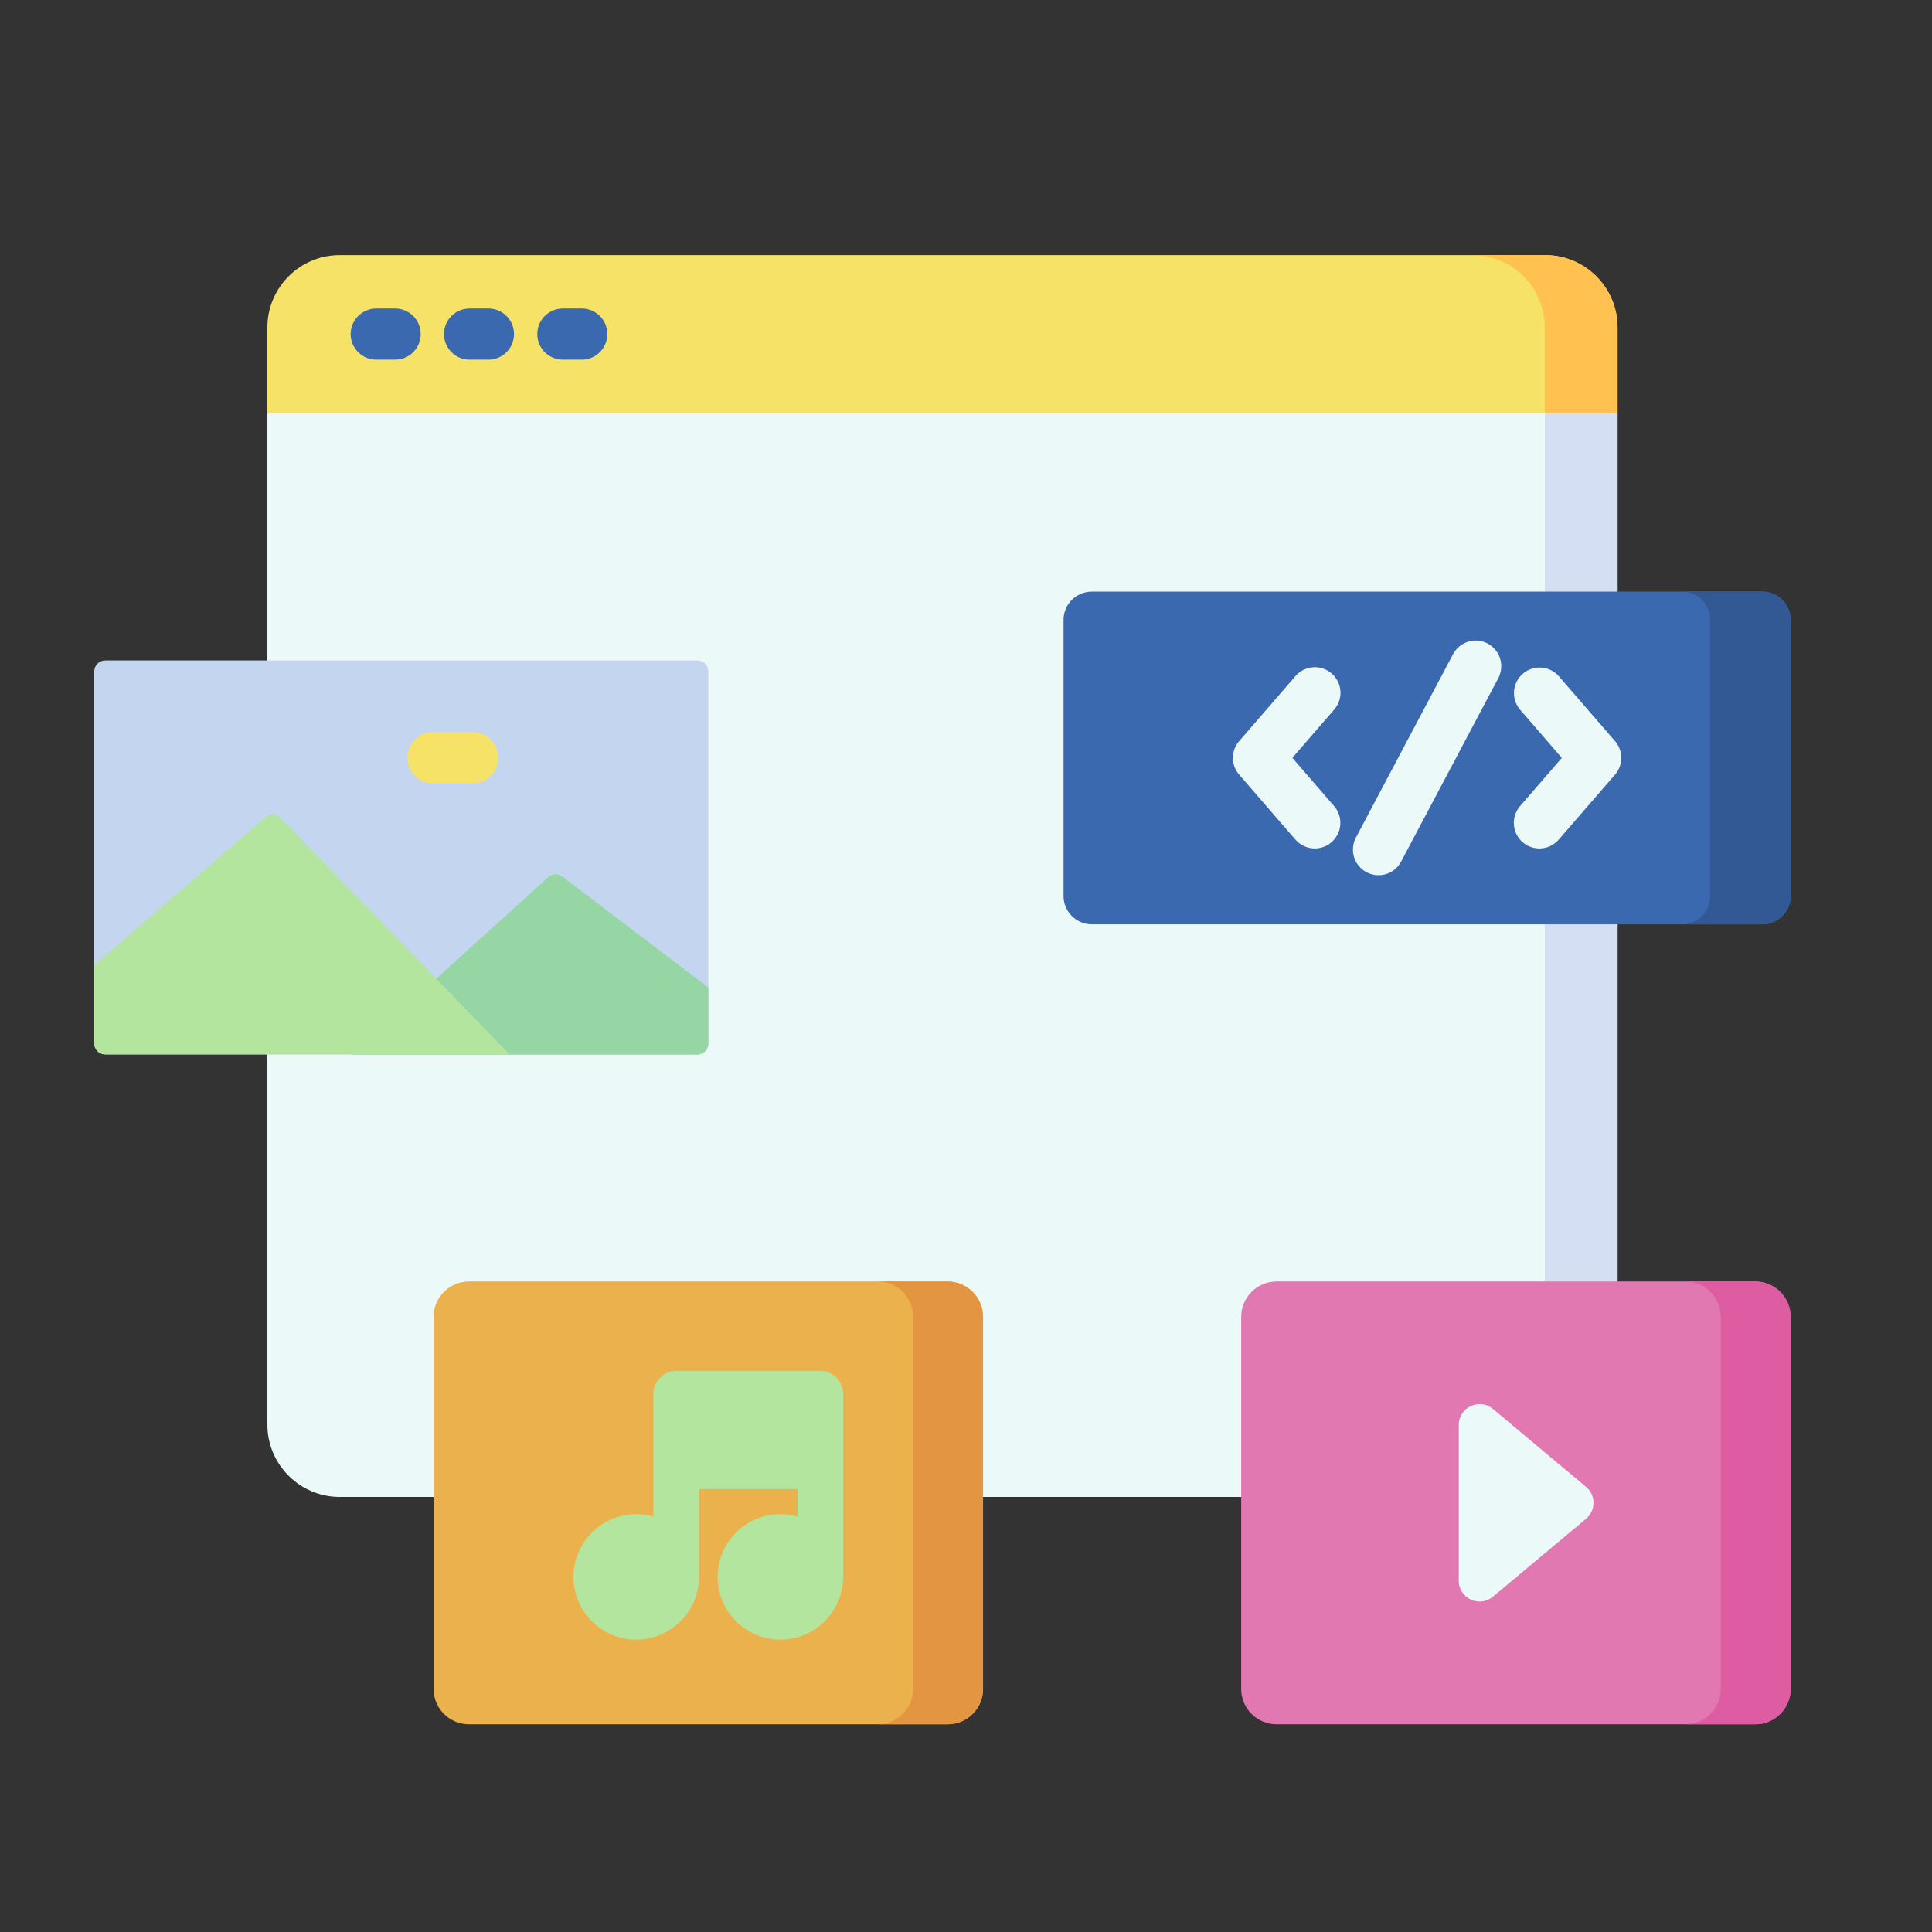
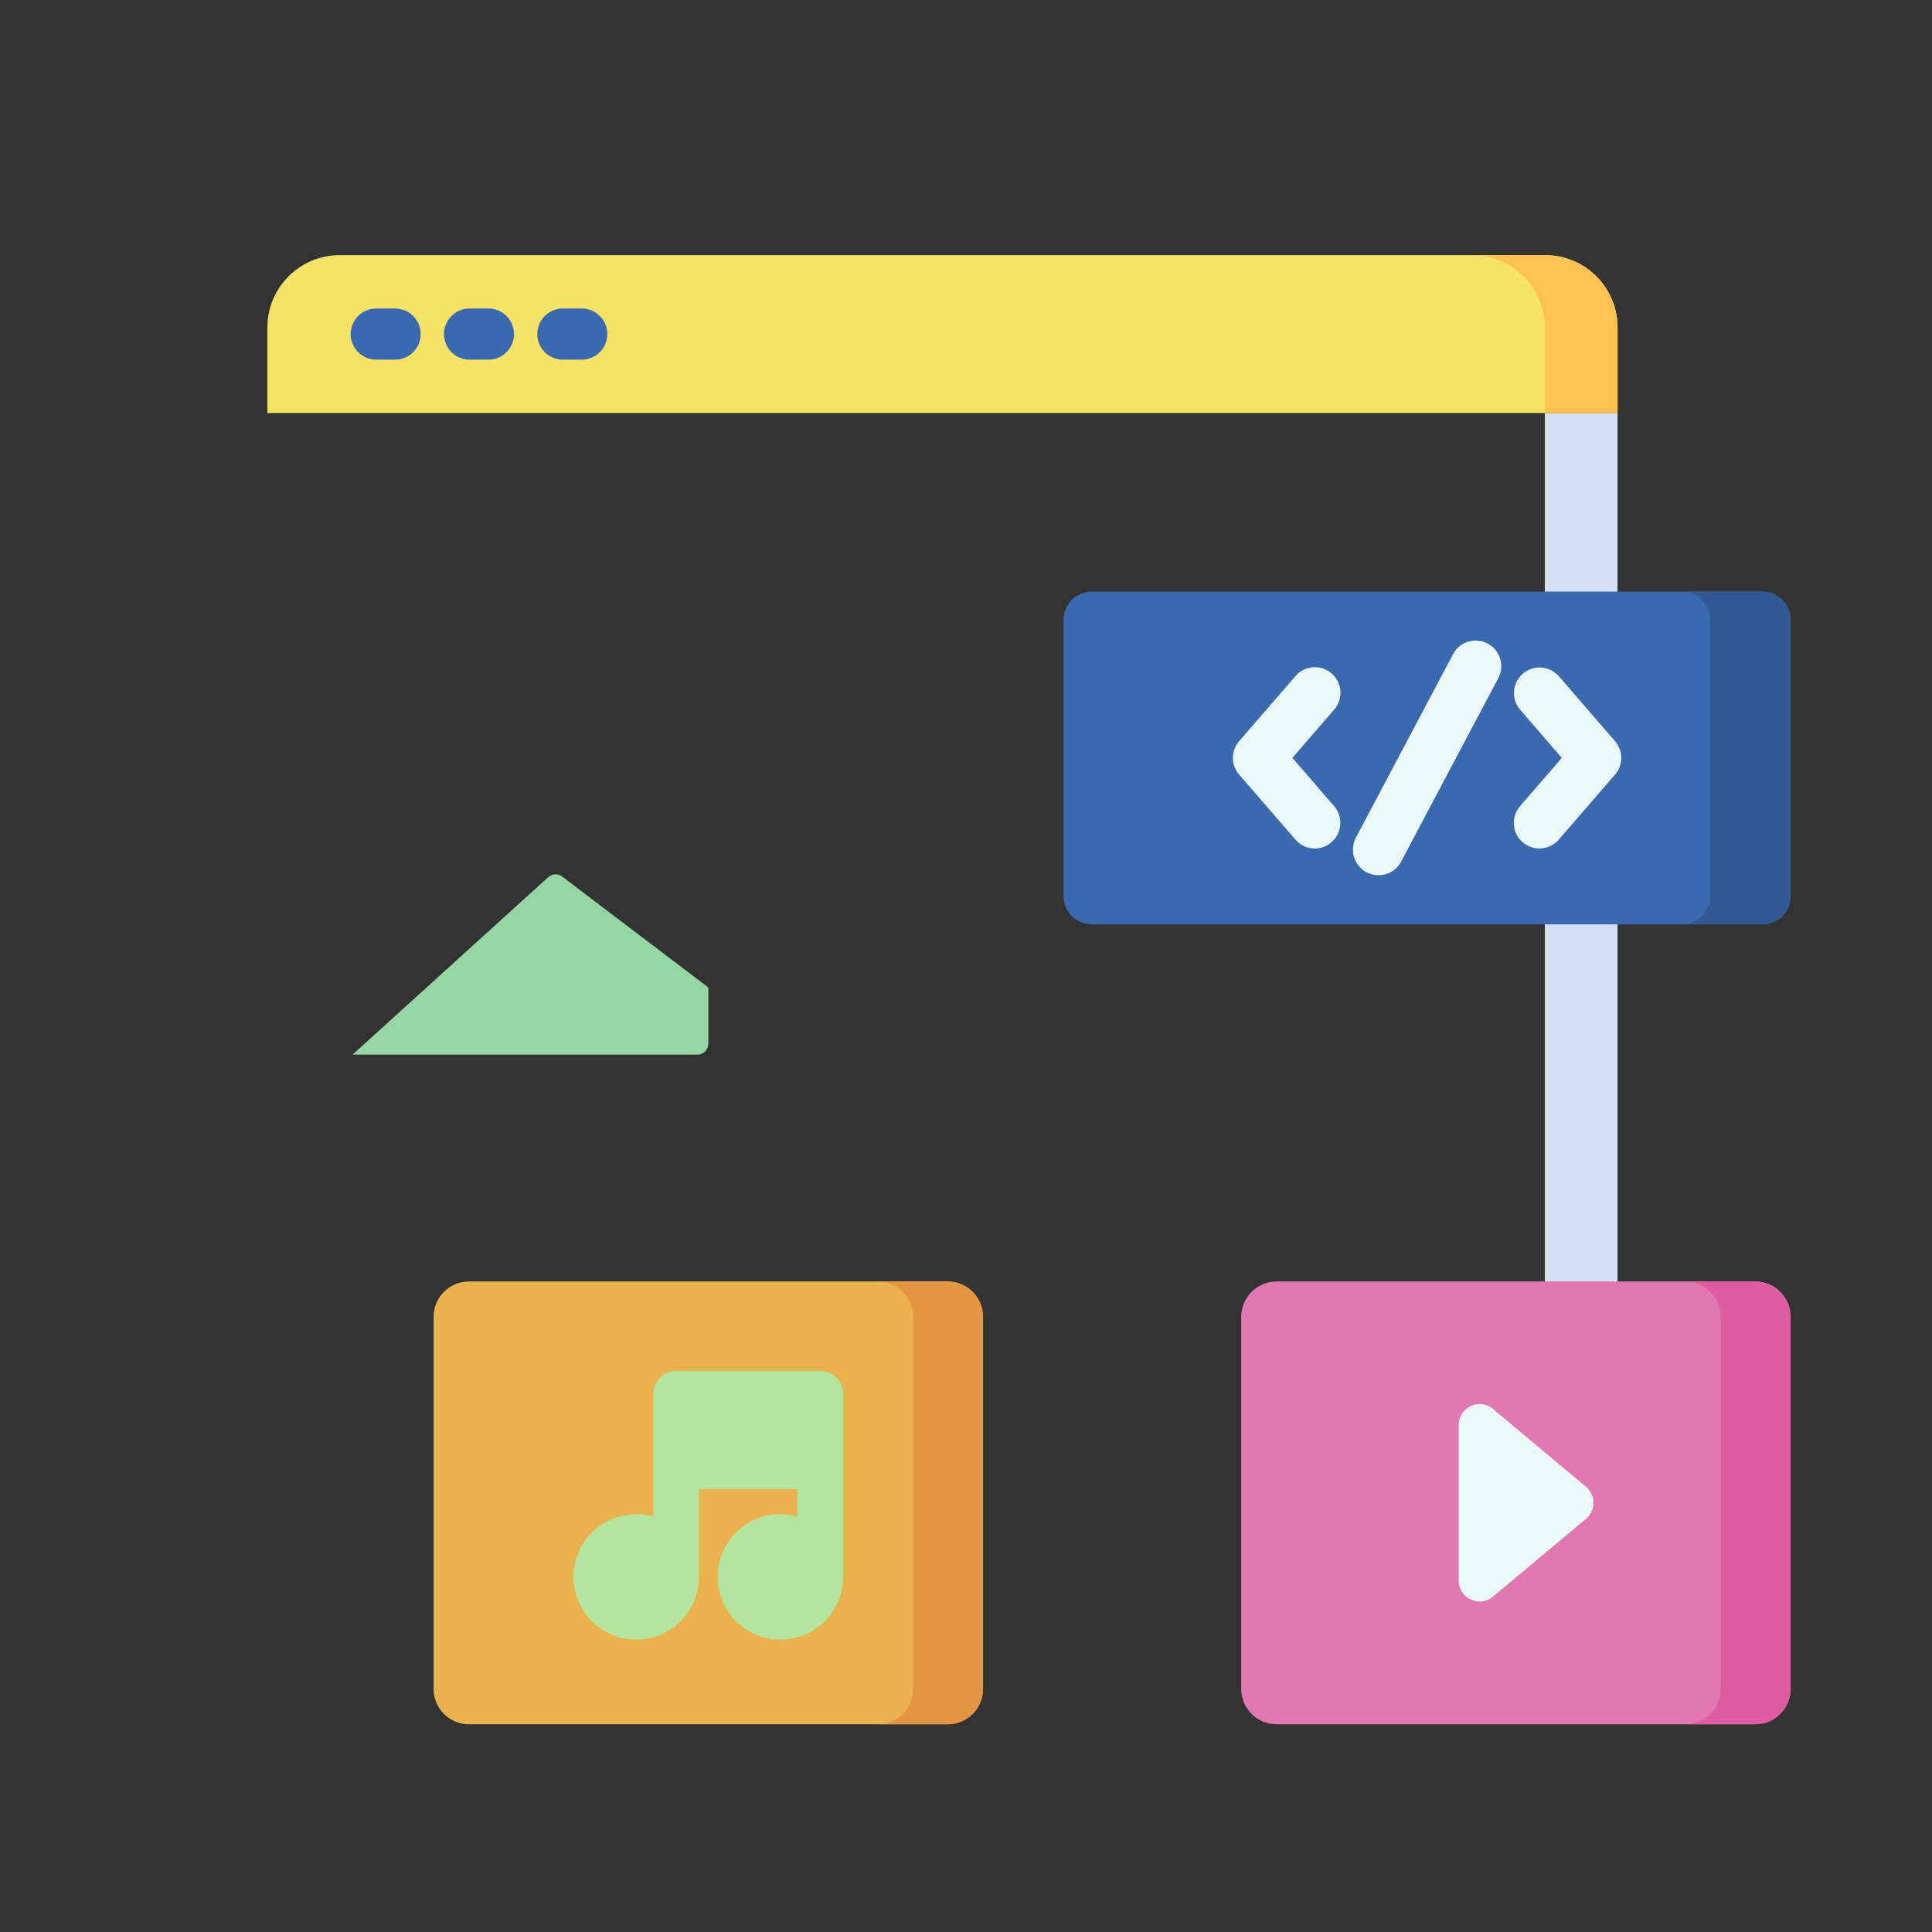
<svg xmlns="http://www.w3.org/2000/svg" width="41" height="41" viewBox="0 0 41 41" fill="none">
  <rect x="0" y="0" width="41" height="41" fill="#333333" stroke="none" />
  <g clip-path="url(#clip0_495_2658)">
-     <path d="M34.327 30.231C34.327 31.079 33.639 31.767 32.79 31.767H7.21C6.362 31.767 5.674 31.079 5.674 30.231V8.766H34.327V30.231H34.327Z" fill="#ECF9F9" />
    <path d="M32.783 8.766V30.231C32.783 31.079 32.095 31.767 31.246 31.767H32.79C33.639 31.767 34.327 31.079 34.327 30.231V8.766H32.783Z" fill="#D5DFF4" />
    <path d="M34.327 6.951C34.327 6.102 33.639 5.414 32.79 5.414H7.21C6.362 5.414 5.674 6.102 5.674 6.951V8.765H34.327V6.951H34.327Z" fill="#F6E266" />
    <path d="M32.79 5.414H31.246C32.095 5.414 32.783 6.102 32.783 6.951V8.765H34.327V6.951C34.327 6.102 33.639 5.414 32.79 5.414Z" fill="#FFC250" />
    <path d="M8.385 7.633H7.985C7.841 7.633 7.702 7.576 7.601 7.474C7.499 7.372 7.441 7.234 7.441 7.09C7.441 6.946 7.499 6.808 7.601 6.706C7.702 6.604 7.841 6.547 7.985 6.547H8.385C8.529 6.547 8.667 6.604 8.769 6.706C8.871 6.808 8.928 6.946 8.928 7.09C8.928 7.234 8.871 7.372 8.769 7.474C8.667 7.576 8.529 7.633 8.385 7.633ZM10.365 7.633H9.965C9.821 7.633 9.683 7.576 9.581 7.474C9.479 7.372 9.422 7.234 9.422 7.09C9.422 6.946 9.479 6.808 9.581 6.706C9.683 6.604 9.821 6.547 9.965 6.547H10.365C10.509 6.547 10.647 6.604 10.749 6.706C10.851 6.808 10.908 6.946 10.908 7.09C10.908 7.234 10.851 7.372 10.749 7.474C10.647 7.576 10.509 7.633 10.365 7.633ZM12.345 7.633H11.945C11.801 7.633 11.663 7.576 11.561 7.474C11.459 7.372 11.402 7.234 11.402 7.09C11.402 6.946 11.459 6.808 11.561 6.706C11.663 6.604 11.801 6.547 11.945 6.547H12.345C12.645 6.547 12.888 6.79 12.888 7.09C12.888 7.39 12.645 7.633 12.345 7.633Z" fill="#3B69AF" />
-     <path d="M15.031 22.142C15.031 22.204 15.007 22.263 14.963 22.307C14.919 22.35 14.86 22.375 14.799 22.375H2.233C2.171 22.375 2.112 22.35 2.068 22.307C2.025 22.263 2 22.204 2 22.142V14.248C2 14.187 2.025 14.127 2.068 14.084C2.112 14.04 2.171 14.016 2.233 14.016H14.799C14.86 14.016 14.919 14.04 14.963 14.084C15.007 14.127 15.031 14.187 15.031 14.248V22.142Z" fill="#C3D5EF" />
    <path d="M7.482 22.381H14.799C14.83 22.381 14.86 22.375 14.888 22.363C14.916 22.351 14.942 22.334 14.963 22.312C14.985 22.291 15.002 22.265 15.014 22.237C15.026 22.209 15.032 22.178 15.032 22.148V20.956L11.931 18.602C11.887 18.569 11.834 18.552 11.78 18.555C11.726 18.557 11.674 18.579 11.634 18.615L7.482 22.381Z" fill="#95D6A4" />
-     <path d="M10.815 22.377H2.233C2.171 22.377 2.112 22.352 2.068 22.309C2.025 22.265 2 22.206 2 22.144V20.485L5.634 17.346C5.679 17.307 5.737 17.287 5.797 17.289C5.856 17.292 5.912 17.317 5.953 17.36L10.815 22.377Z" fill="#B3E59F" />
-     <path d="M10.031 16.625H9.188C9.044 16.625 8.906 16.568 8.804 16.466C8.702 16.364 8.645 16.226 8.645 16.082C8.645 15.938 8.702 15.8 8.804 15.698C8.906 15.596 9.044 15.539 9.188 15.539H10.031C10.331 15.539 10.574 15.782 10.574 16.082C10.574 16.382 10.331 16.625 10.031 16.625Z" fill="#F6E266" />
    <path d="M20.11 36.592H9.952C9.537 36.592 9.201 36.256 9.201 35.841V27.946C9.201 27.532 9.537 27.195 9.952 27.195H20.11C20.525 27.195 20.862 27.532 20.862 27.946V35.841C20.862 36.256 20.525 36.592 20.11 36.592Z" fill="#EAB14D" />
    <path d="M20.11 27.195H18.627C19.042 27.195 19.378 27.532 19.378 27.947V35.841C19.378 36.256 19.042 36.592 18.627 36.592H20.11C20.525 36.592 20.861 36.256 20.861 35.841V27.947C20.861 27.532 20.525 27.195 20.11 27.195Z" fill="#E49542" />
    <path d="M17.891 33.512C17.892 33.496 17.894 33.48 17.894 33.464V29.578C17.894 29.515 17.881 29.452 17.857 29.393C17.833 29.334 17.797 29.281 17.752 29.236C17.707 29.191 17.654 29.155 17.595 29.131C17.536 29.106 17.473 29.094 17.409 29.094H14.35C14.286 29.094 14.223 29.106 14.164 29.131C14.106 29.155 14.052 29.191 14.007 29.236C13.962 29.281 13.926 29.334 13.902 29.393C13.878 29.452 13.865 29.515 13.865 29.578V32.183C13.747 32.15 13.625 32.132 13.502 32.132C12.768 32.132 12.17 32.73 12.17 33.464C12.17 34.199 12.768 34.796 13.502 34.796C14.22 34.796 14.805 34.225 14.832 33.514C14.834 33.497 14.834 33.481 14.834 33.464V31.601H16.925V32.183C16.806 32.15 16.684 32.132 16.561 32.132C15.827 32.132 15.229 32.73 15.229 33.464C15.229 34.199 15.827 34.796 16.561 34.796C17.279 34.796 17.865 34.225 17.891 33.514C17.891 33.513 17.891 33.513 17.891 33.512Z" fill="#B3E59F" />
    <path d="M37.249 36.592H27.091C26.676 36.592 26.34 36.256 26.34 35.841V27.946C26.34 27.532 26.676 27.195 27.091 27.195H37.249C37.664 27.195 38 27.532 38 27.946V35.841C38 36.256 37.664 36.592 37.249 36.592Z" fill="#E278B1" />
    <path d="M37.249 27.195H35.766C36.181 27.195 36.517 27.532 36.517 27.947V35.841C36.517 36.256 36.181 36.592 35.766 36.592H37.249C37.664 36.592 38 36.256 38 35.841V27.947C38 27.532 37.664 27.195 37.249 27.195Z" fill="#DD5CA2" />
    <path d="M37.401 19.615H23.169C23.011 19.615 22.858 19.552 22.746 19.44C22.633 19.327 22.57 19.175 22.57 19.016V13.154C22.57 12.995 22.633 12.842 22.746 12.73C22.858 12.618 23.011 12.555 23.169 12.555H37.401C37.56 12.555 37.712 12.618 37.824 12.73C37.937 12.842 38 12.995 38 13.154V19.016C38 19.175 37.937 19.327 37.824 19.44C37.712 19.552 37.56 19.615 37.401 19.615Z" fill="#3B69AF" />
    <path d="M37.401 12.555H35.691C35.85 12.555 36.003 12.618 36.115 12.73C36.227 12.842 36.291 12.995 36.291 13.154V19.016C36.291 19.095 36.275 19.173 36.245 19.245C36.215 19.318 36.171 19.384 36.115 19.44C36.059 19.495 35.993 19.54 35.921 19.57C35.848 19.6 35.77 19.615 35.691 19.615H37.401C37.479 19.615 37.557 19.6 37.63 19.57C37.703 19.54 37.769 19.495 37.824 19.44C37.88 19.384 37.924 19.318 37.954 19.245C37.984 19.173 38 19.095 38 19.016V13.154C38 12.995 37.937 12.842 37.824 12.73C37.712 12.618 37.559 12.555 37.401 12.555Z" fill="#335995" />
    <path d="M27.902 18.006C27.824 18.006 27.747 17.989 27.676 17.957C27.605 17.924 27.542 17.877 27.491 17.818L26.297 16.439C26.211 16.34 26.164 16.214 26.164 16.084C26.164 15.953 26.211 15.827 26.297 15.728L27.491 14.349C27.537 14.294 27.594 14.25 27.658 14.217C27.722 14.185 27.792 14.166 27.863 14.16C27.934 14.155 28.006 14.164 28.074 14.186C28.142 14.209 28.205 14.245 28.259 14.291C28.313 14.338 28.358 14.396 28.39 14.46C28.422 14.524 28.441 14.593 28.446 14.665C28.451 14.736 28.441 14.808 28.418 14.876C28.395 14.944 28.359 15.006 28.312 15.06L27.426 16.083L28.312 17.107C28.359 17.16 28.395 17.223 28.417 17.291C28.439 17.358 28.448 17.43 28.443 17.501C28.438 17.572 28.419 17.642 28.387 17.706C28.355 17.769 28.311 17.826 28.257 17.873C28.159 17.959 28.032 18.006 27.902 18.006ZM32.668 18.006C32.538 18.006 32.411 17.959 32.313 17.873C32.204 17.779 32.137 17.645 32.127 17.501C32.116 17.358 32.164 17.216 32.258 17.107L33.144 16.084L32.258 15.06C32.165 14.951 32.119 14.81 32.13 14.667C32.141 14.524 32.208 14.392 32.316 14.298C32.425 14.204 32.566 14.157 32.708 14.167C32.851 14.176 32.984 14.242 33.079 14.349L34.273 15.728C34.359 15.827 34.406 15.953 34.406 16.084C34.406 16.214 34.359 16.341 34.273 16.439L33.079 17.818C33.028 17.877 32.965 17.924 32.894 17.957C32.823 17.989 32.746 18.006 32.668 18.006ZM29.254 18.573C29.16 18.573 29.068 18.549 28.986 18.503C28.905 18.457 28.837 18.39 28.788 18.31C28.74 18.23 28.714 18.139 28.711 18.045C28.709 17.951 28.73 17.859 28.774 17.776L30.836 13.883C30.903 13.755 31.018 13.66 31.156 13.618C31.294 13.575 31.443 13.589 31.57 13.657C31.697 13.724 31.793 13.84 31.835 13.977C31.877 14.115 31.863 14.264 31.796 14.391L29.734 18.284C29.688 18.372 29.619 18.445 29.534 18.496C29.45 18.547 29.352 18.573 29.254 18.573ZM33.658 31.553L31.683 29.901C31.395 29.66 30.957 29.865 30.957 30.24V33.544C30.957 33.919 31.395 34.124 31.683 33.883L33.658 32.231C33.869 32.054 33.869 31.73 33.658 31.553Z" fill="#ECF9F9" />
  </g>
  <defs>
    <clipPath id="clip0_495_2658">
      <rect width="36" height="36" fill="white" transform="translate(2 3)" />
    </clipPath>
  </defs>
</svg>